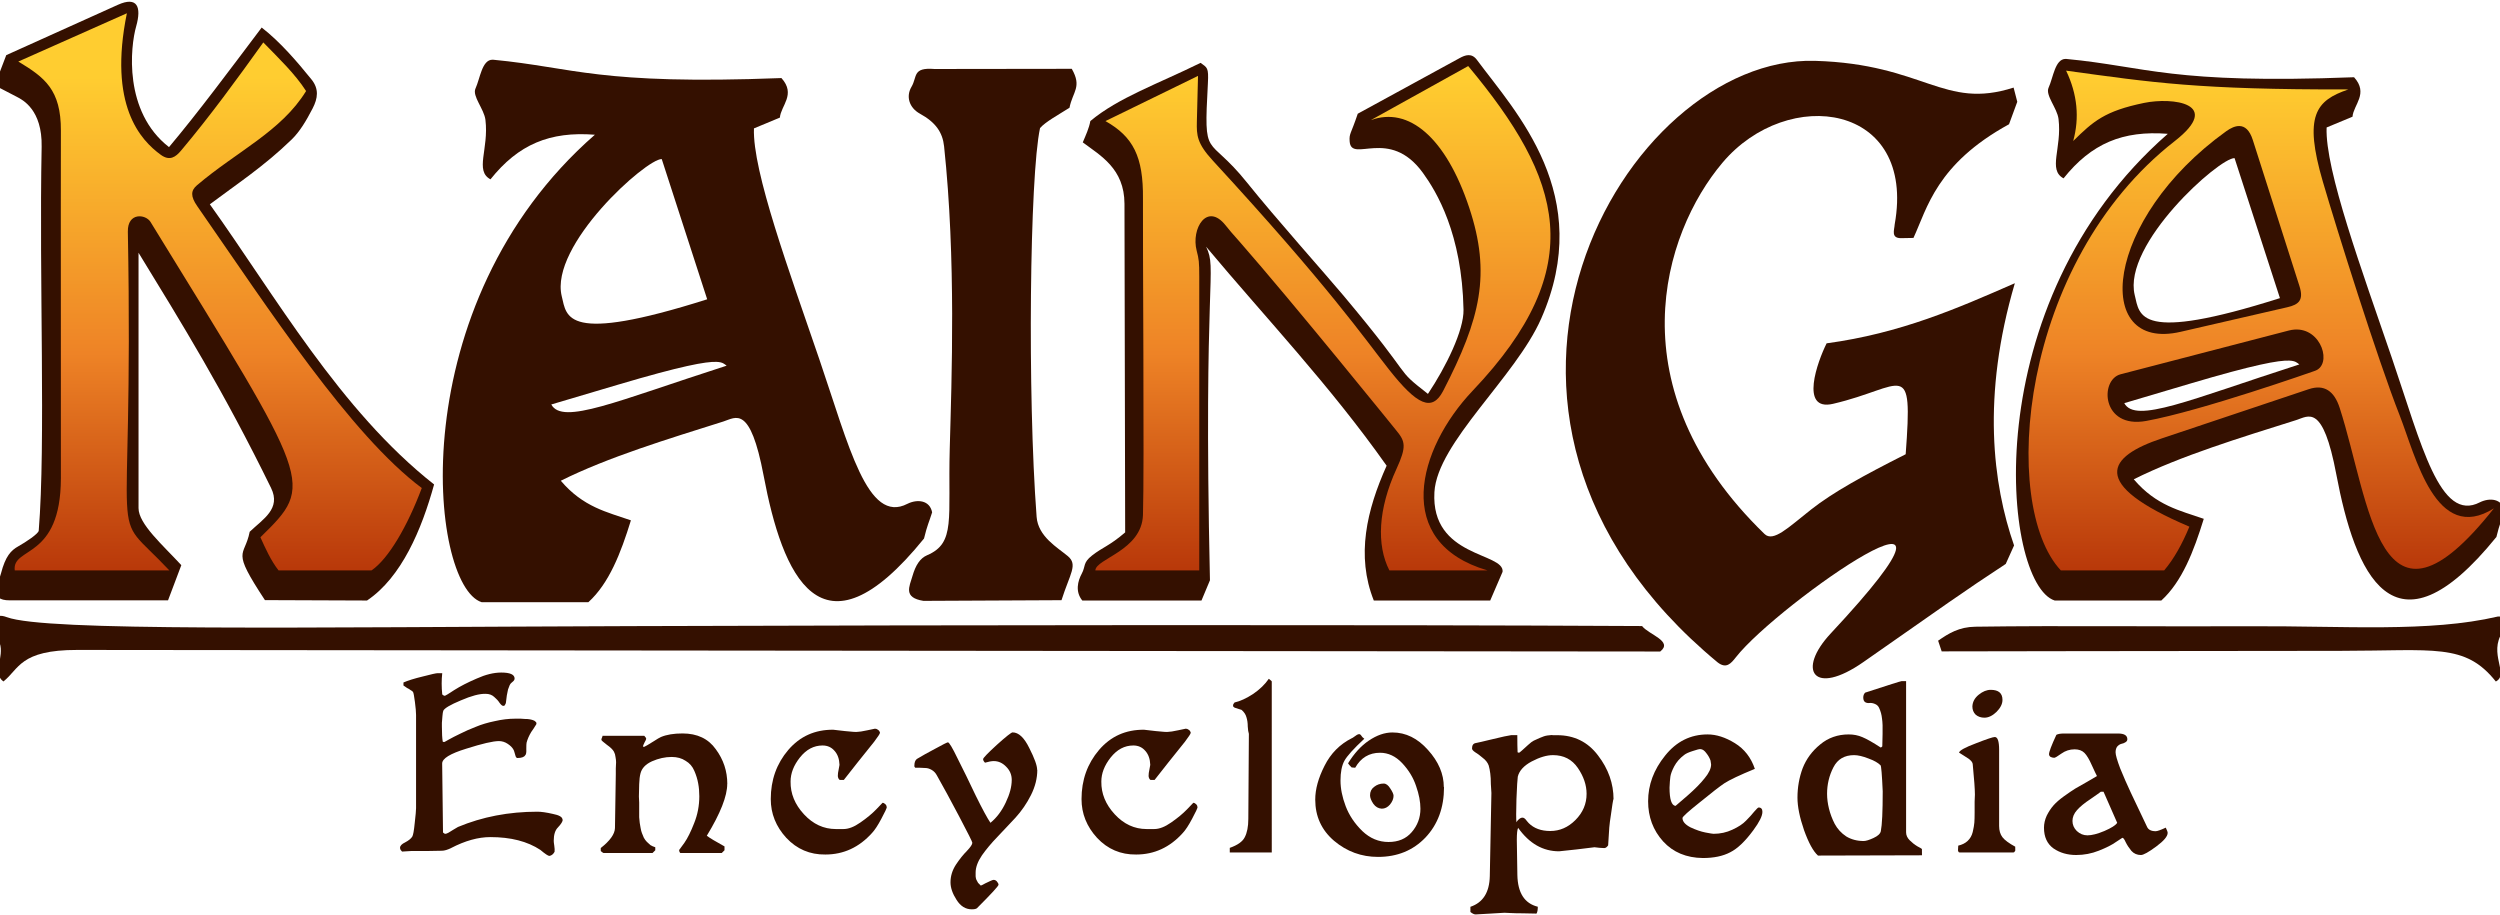
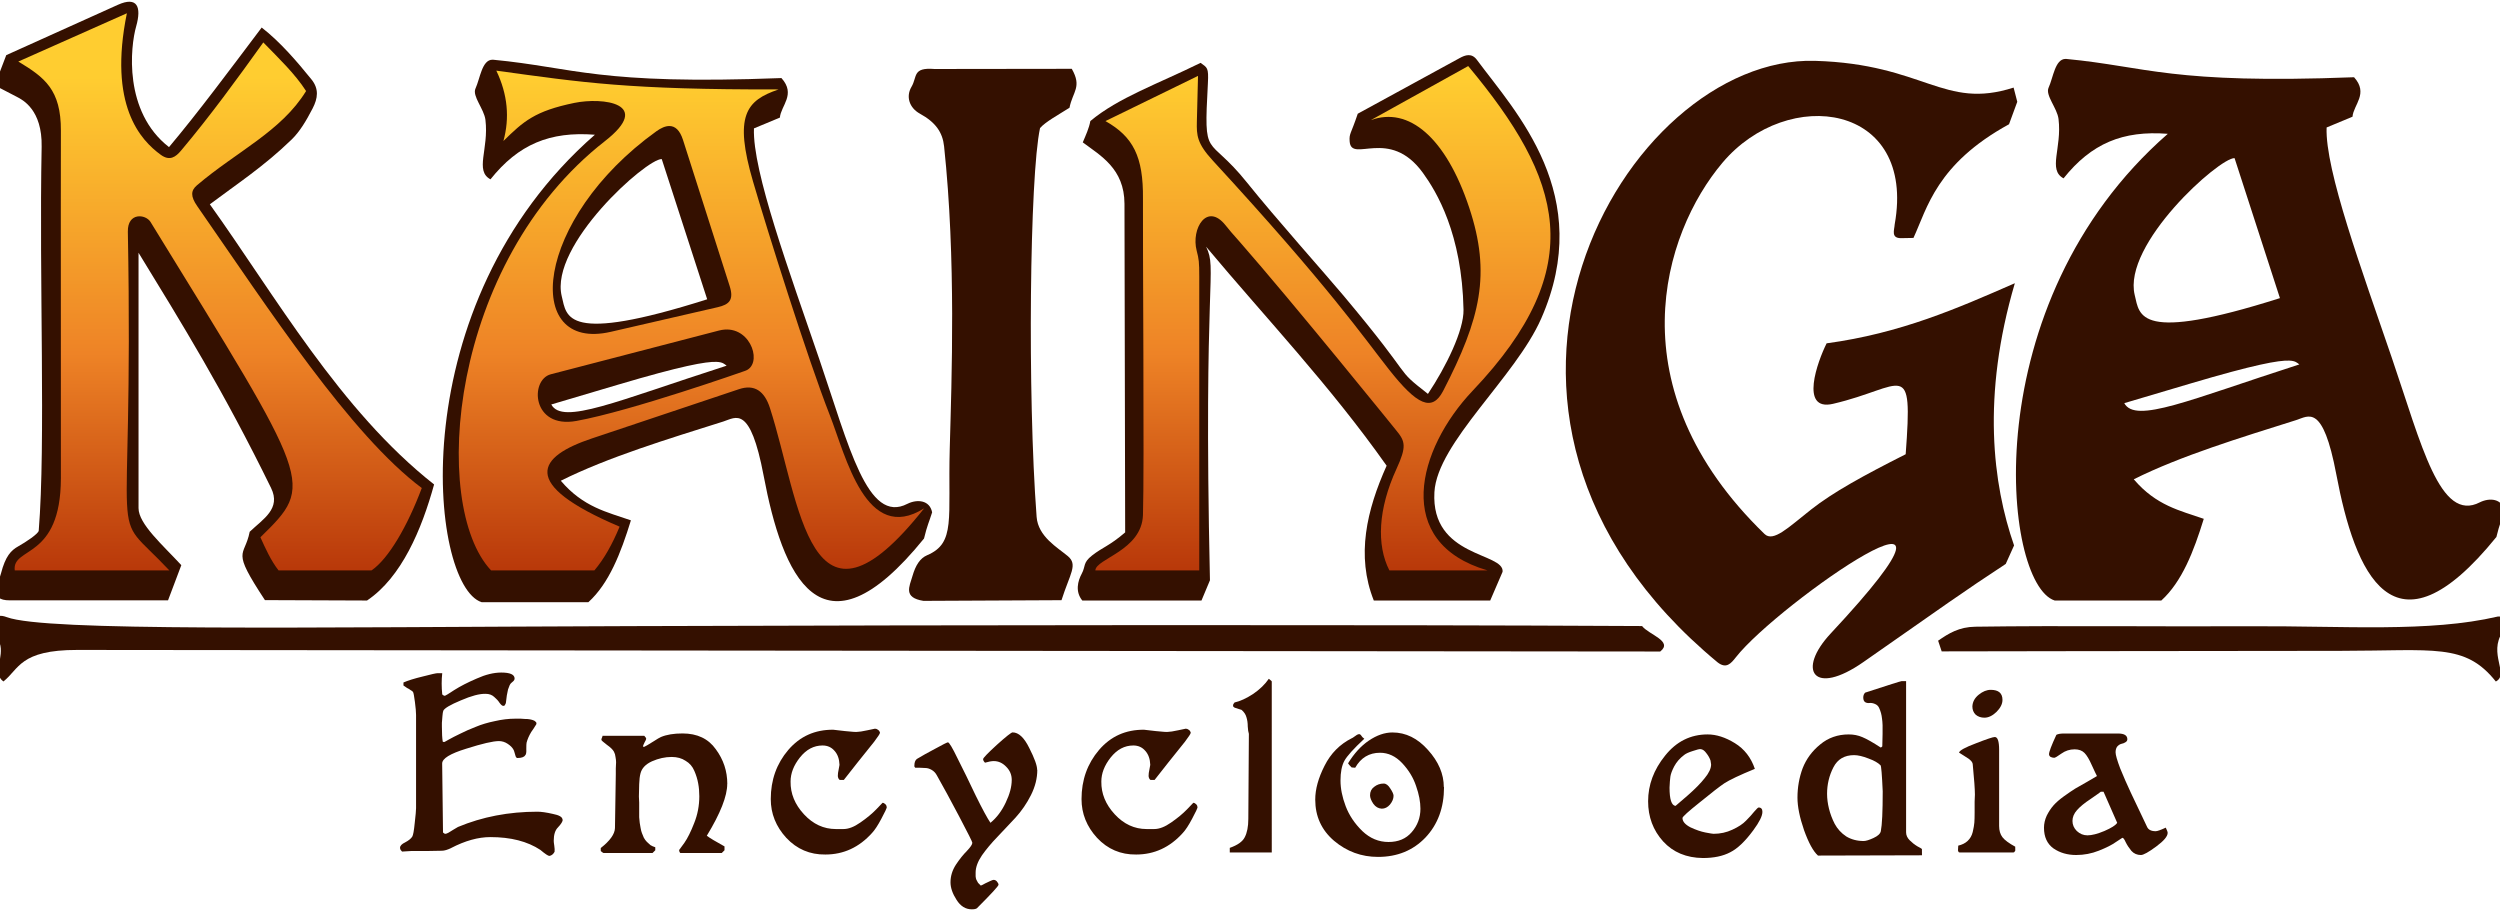
<svg xmlns="http://www.w3.org/2000/svg" xmlns:xlink="http://www.w3.org/1999/xlink" width="135" height="49.387" version="1.1" viewBox="0 0 35.718 13.067">
  <defs>
    <linearGradient id="b" x1="94.352" x2="94.352" y1="156.93" y2="76.485" gradientUnits="userSpaceOnUse">
      <stop stop-color="#aa2402" offset="0" />
      <stop stop-color="#ee8326" offset=".5" />
      <stop stop-color="#ffcd30" offset="1" />
    </linearGradient>
    <linearGradient id="a" x1="94.352" x2="94.352" y1="156.93" y2="76.485" gradientUnits="userSpaceOnUse" xlink:href="#b" />
  </defs>
  <g transform="translate(173.47 -192.85)">
    <g transform="matrix(.098 0 0 .098 -156.54 186.46)" fill="#341000">
      <path d="m-171.34 152.73c-3.119 0-1.702-2.291-1.276-3.926 0.655-2.513 1.442-3.351 2.551-3.969 1.058-0.589 2.917-1.82 2.953-2.268 1.034-12.77 0.044-36.707 0.425-55.964 0.107-5.415-2.798-6.855-3.608-7.276l-2.595-1.348-4e-3 -1.992 1.048-2.744 16.262-7.334c2.867-1.293 3.478 0.318 2.677 3.137-0.841 2.958-1.875 12.43 4.788 17.605 4.202-4.99 8.887-11.294 13.513-17.434 2.706 2.107 5.127 4.93 7.252 7.559 1.121 1.386 0.948 2.745 0.165 4.252-0.949 1.827-1.868 3.371-3.071 4.536-4.089 3.957-7.988 6.477-11.906 9.426 9.467 13.211 18.959 30.037 32.695 40.845-1.806 6.548-4.735 13.533-9.78 16.92l-14.883-0.059c-5.014-7.616-2.98-6.111-2.221-9.964 1.952-1.861 4.597-3.356 3.118-6.378-6.931-14.165-13.033-24.024-19.324-34.301v37.231c0 2.318 3.564 5.414 6.237 8.316l-1.937 5.13z" />
      <path transform="scale(.265)" d="m-381.02 278.9c-5.765 0.083-6.73 10.204-9.312 15.859-1.906 4.175 4.751 11.245 5.479 17.24 1.956 16.121-6.023 28.014 2.766 32.711 15.373-19.239 32.617-26.473 57.447-24.537-107.09 93.507-91.115 247.95-62.322 257.17l58.75-2.6e-4c11.409-10.385 17.871-27.101 23.393-45.021-13.042-4.545-26.211-7.23-38.57-21.787 26.01-12.982 59.132-23.029 89.451-32.602 6.901-2.179 14.731-9.402 22.156 29.924 10.22 54.127 31.171 104.9 88.213 34.465 1.787-7.411 2.723-8.839 4.463-14.396-1.296-6.718-8.127-7.387-13.568-4.711-22.004 11.457-32.179-31.782-48.438-79.35-16.478-48.21-36.937-103.8-36.018-127.18l14.268-5.936c0.528-6.619 8.985-12.721 0.854-21.75-100.75 3.898-114.07-5.841-158.44-10.07-0.196-0.019-0.386-0.026-0.572-0.023zm93.164 54.668 25 77.143c-78.347 24.862-77.247 9.669-80.008-1.641-6.865-28.123 46.632-75.783 55.008-75.502zm30.135 111.57c3.512 0.14 4.335 1.225 5.562 2.098-60.675 19.52-90.319 32.789-96.469 21.34l36.617-10.859c35.112-10.412 48.435-12.811 54.289-12.578z" />
      <path d="m128.37 73.793c-1.525 0.022-1.781 2.7-2.464 4.196-0.504 1.105 1.257 2.975 1.45 4.561 0.518 4.265-1.594 7.412 0.732 8.655 4.067-5.09 8.63-7.004 15.2-6.492-28.334 24.741-24.108 65.604-16.489 68.042h15.544c3.018-2.748 4.728-7.17 6.189-11.912-3.451-1.202-6.935-1.913-10.205-5.764 6.882-3.435 15.645-6.093 23.667-8.626 1.826-0.576 3.898-2.487 5.862 7.917 2.704 14.321 8.247 27.755 23.34 9.119 0.473-1.961 0.721-2.339 1.181-3.809-0.343-1.778-2.15-1.954-3.59-1.246-5.822 3.031-8.514-8.409-12.816-20.995-4.36-12.756-9.773-27.464-9.53-33.65l3.775-1.57c0.14-1.751 2.377-3.366 0.226-5.755-26.656 1.031-30.18-1.545-41.92-2.664-0.052-0.005-0.102-0.007-0.151-0.006zm24.65 14.464 6.615 20.411c-20.729 6.578-20.438 2.558-21.169-0.434-1.816-7.441 12.338-20.051 14.554-19.977zm7.973 29.521c0.929 0.037 1.147 0.324 1.472 0.555-16.054 5.165-23.897 8.675-25.524 5.646l9.688-2.873c9.29-2.755 12.815-3.389 14.364-3.328z" />
      <path d="m-16.504 75.236c1.521 2.662 0.139 3.302-0.334 5.679-1.668 1.058-3.502 2.049-4.293 2.96-1.509 6.953-1.851 38.863-0.499 56.683 0.218 2.869 3.021 4.452 4.539 5.713s0.331 2.535-0.91 6.434l-20.127 0.1c-2.98-0.475-2.052-2.07-1.602-3.623 0.45-1.552 1.093-2.59 2.145-3.037 4.186-1.779 3.013-5.327 3.288-15.458 0.282-10.364 0.934-27.632-0.823-44.15-0.217-2.045-1.234-3.502-3.514-4.754-1.586-0.871-2.067-2.529-1.239-3.921 0.879-1.478 0.097-2.861 3.35-2.6z" />
      <path d="m-13.798 82.854c4.1-3.427 9.858-5.42 16.07-8.486 0.971 0.708 1.195 0.65 1.069 2.973-0.623 11.53-0.148 7.186 5.687 14.46 4.236 5.281 11.35 13.241 14.07 16.484 10.886 12.981 7.135 10.288 12.323 14.346 2.647-3.961 5.246-9.282 5.188-12.261-0.215-11.085-3.935-17.225-5.922-19.965-4.91-6.77-10.443-1.309-10.679-4.589-0.085-1.175 0.165-0.992 1.182-4.032l14.867-8.118c0.795-0.434 1.731-0.779 2.506 0.267 5.634 7.609 17.29 19.707 9.366 37.727-3.751 8.531-15.158 18.083-15.563 25.295-0.538 9.572 10.229 8.764 9.939 11.613l-1.804 4.187h-16.972c-2.603-6.529-1.034-13.189 1.871-19.655-8.34-11.798-17.505-21.397-26.32-31.927 1.68 3.446-0.429 4.114 0.562 48.632l-1.236 2.951h-17.373c-1.062-1.294-0.668-2.839-0.076-3.929 0.58-1.067 0.13-1.567 1.488-2.63 1.574-1.232 2.52-1.384 4.835-3.375l-0.1-47.908c-0.011-5.146-3.538-7.045-6.08-8.954 0.436-1.036 0.921-2.071 1.103-3.107z" />
      <path d="m106.21 99.892-1.771 0.033c-1.575 0.03-1.008-1.222-0.969-2.005 3.176-17.7-15.578-20.278-25.1-9.002-8.727 10.335-15.77 32.916 6.124 54.137 1.28 1.241 3.491-0.967 6.748-3.534 3.257-2.567 7.695-4.991 13.831-8.093 1.063-14.298-0.197-9.775-10.591-7.35-4.927 1.15-2.248-6.197-0.935-8.82 10.818-1.467 19.065-5.101 27.442-8.764-4.855 16.499-3.22 29.298-0.114 38.231l-1.215 2.695c-5.975 3.914-9.372 6.347-20.725 14.287-7.317 5.118-9.793 1.206-4.787-4.154 25.547-27.353-7.653-4.407-13.831 3.474-0.724 0.924-1.408 1.729-2.673 0.735-43.929-36.375-13.465-88.494 14.21-87.687 15.961 0.465 18.736 7.187 28.954 3.898l0.535 2.071-1.203 3.274c-10.603 5.803-11.934 12.268-13.931 16.571z" />
    </g>
    <g transform="matrix(.098 0 0 .098 -156.54 186.46)" fill="url(#a)">
      <path d="m-170.09 74.178 15.828-7.04c-2.729 13.384 1.972 18.491 4.961 20.647 1.287 0.929 2.146 0.317 2.929-0.614 4.281-5.088 8.157-10.416 12.001-15.781 2.232 2.297 4.597 4.536 6.237 7.087-3.61 5.883-10.134 8.816-15.922 13.749-0.893 0.761-0.936 1.608 0.047 3.024 10.514 15.143 22.333 33.32 32.742 41.105-2.071 5.531-4.857 10.333-7.323 12.006h-13.56c-1.117-1.432-1.876-3.133-2.646-4.825 8.002-7.85 7.635-7.524-16.017-45.971-0.715-1.163-3.36-1.431-3.307 1.417 0.92 49.87-3.259 39.468 6.048 49.379h-22.537c-0.419-3.511 6.692-1.483 6.728-13.411 0.024-7.737-0.035-38.831 0-50.699 0.018-5.986-2.377-7.766-6.208-10.074z" />
      <path d="m-37.656 148.13 19.749 0.071c-0.008-2.327-4.332-1.825-5.018-7.191-1.549-12.113-1.459-37.107-1.157-43.044 0.632-12.411 0.3-17.205 6.506-20.996l-19.749-0.189c4.219 3.627 5.572 3.403 5.844 21.006 0.122 7.903 0.057 23.364-0.256 34.588-0.327 11.726-2.794 14.171-5.919 15.755z" />
      <path d="m-13.063 148.36h15.146v-42.79c0-2.205-0.058-2.586-0.379-3.825-0.833-3.213 1.511-7.106 4.223-3.683 0.751 0.948 0.742 0.9 2.024 2.363 7.951 9.076 22.852 27.529 22.852 27.529 1.332 1.604 1.521 2.371 0.033 5.613-2.683 5.847-2.927 11.103-1.036 14.793h14.299c-13.872-4.046-10.223-17.697-2.155-26.191 17.232-18.141 13.043-30.901-0.652-47.334l-14.199 7.885c5.528-2.035 10.951 2.539 14.345 12.753 3.22 9.692 1.648 16.167-3.788 26.703-1.627 3.153-3.826 2.065-7.885-3.074-3.642-4.611-8.662-11.976-25.691-30.469-2.327-2.527-2.389-3.688-2.339-5.713l0.167-6.65-13.495 6.587c4.039 2.28 5.531 5.172 5.469 11.322-0.05 4.952 0.213 39.886 0 46.116-0.177 5.186-6.876 6.354-6.941 8.066z" />
-       <path d="m118.68 79.942c-6.504 3.398-9.806 9.337-12.709 15.592 3.573-18.081-16.504-24.958-28.724-9.526-11.153 14.085-13.506 38.973 4.817 57.104 1.992 1.971 4.455 2.192 6.709 0.236 5.073-4.402 10.7-7.453 16.442-10.489 2.605-1.377 2.342-2.101 2.362-3.213l0.142-7.938c0.098-5.492-2.632-4.641-4.158-4.252l-9.071 2.315c-0.342-0.946-0.363-2.067-0.189-2.977 9.408-1.531 17.206-4.47 24.616-7.748-3.098 11.961-3.902 23.724 0.283 35.057-9.689 5.526-20.722 15.336-24.852 15.497 13.935-11.352 21.638-35.978-14.458-2.032-18.564-12.919-28.587-42.698-16.352-63.329 12.19-20.553 29.108-20.344 40.631-16.688 3.125 0.992 7.056 3.224 14.511 2.39z" />
      <path d="m128.46 75.503c1.656 3.464 1.963 6.882 1.036 10.257 2.919-2.866 4.58-4.369 10.338-5.554 4.123-0.849 11.549 0.041 4.462 5.57-22.722 17.727-25.523 53.094-16.604 62.585h15.067c1.411-1.659 2.619-3.826 3.675-6.375-14.818-6.293-11.893-10.233-4.042-12.862l21.448-7.183c2.261-0.757 3.715 0.274 4.51 2.739 4.444 13.774 5.667 35.9 22.484 14.633-8.484 5.337-11.405-7.591-13.746-13.559-3.279-8.357-9.155-27.089-11.198-34.076-2.809-9.603-1.037-11.831 3.73-13.436-21.969 0.038-28.567-1.007-41.159-2.74zm25.248 8.074c0.788 0.011 1.5 0.558 1.971 2.034l6.804 21.308c0.646 2.024-0.085 2.688-1.748 3.071l-15.591 3.591c-12.985 2.991-11.19-16.429 6.662-29.246 0.63-0.452 1.29-0.767 1.903-0.758zm8.042 29.676c3.981-0.293 5.606 5.225 2.906 6.045 0 0-16.473 5.81-24.522 7.276-6.511 1.186-6.82-6-3.732-6.804l24.521-6.378c0.286-0.074 0.561-0.12 0.827-0.14z" />
      <path d="m-100.4 75.503c1.656 3.464 1.963 6.882 1.036 10.257 2.919-2.866 4.58-4.369 10.338-5.554 4.123-0.849 11.549 0.041 4.462 5.57-22.722 17.727-25.523 53.094-16.604 62.585h15.067c1.411-1.659 2.619-3.826 3.675-6.375-14.818-6.293-11.893-10.233-4.042-12.862l21.448-7.183c2.261-0.757 3.715 0.274 4.51 2.739 4.444 13.774 5.667 35.9 22.484 14.633-8.484 5.337-11.405-7.591-13.746-13.559-3.279-8.357-9.155-27.089-11.198-34.076-2.809-9.603-1.037-11.831 3.73-13.436-21.969 0.038-28.567-1.007-41.159-2.74zm25.248 8.074c0.788 0.011 1.5 0.558 1.971 2.034l6.804 21.308c0.646 2.024-0.085 2.688-1.748 3.071l-15.591 3.591c-12.985 2.991-11.19-16.429 6.662-29.246 0.63-0.452 1.29-0.767 1.903-0.758zm8.042 29.676c3.981-0.293 5.606 5.225 2.906 6.045 0 0-16.473 5.81-24.522 7.276-6.511 1.186-6.82-6-3.732-6.804l24.521-6.378c0.286-0.074 0.561-0.12 0.827-0.14z" />
    </g>
    <g transform="matrix(.098 0 0 .098 -156.54 186.46)" fill="#341000">
      <path d="m-172.26 164.56c-1.662-1.188 0.154-3.58-0.54-5.601-1.117-3.254-0.876-4.49 1.036-3.778 5.656 2.107 42.466 1.464 91.333 1.304 48.867-0.16 107.34-0.225 147.07-9e-3 0.973 1.259 4.573 2.198 2.648 3.713l-230.79-0.23c-8.398-8e-3 -8.455 2.796-10.765 4.601z" />
      <path d="m109.8 158.61 0.52 1.559s33.039-0.062 58.099-0.077c13.727-8e-3 18.208-1.169 22.694 4.471 2.016-1.077-1.158-4.021 0.992-7.241 1.111-1.663-0.175-2.357-0.709-2.232-9.988 2.341-22.488 1.348-35.942 1.415-13.52 0.067-27.453-0.118-40.229 0.067-2.372 0.034-3.88 0.97-5.425 2.038z" />
    </g>
    <g fill="#341000" stroke-width=".292" aria-label="Encyclopedia">
      <path d="m-165.43 204.56q0 0.039-0.07 0.113-0.059 0.059-0.059 0.191 0 0.019 8e-3 0.07t4e-3 0.086q-0.027 0.051-0.074 0.059-0.027 0-0.129-0.086-0.277-0.183-0.714-0.183-0.261 0-0.561 0.156-0.078 0.039-0.133 0.039-0.016 0-0.222 4e-3 -0.207 0-0.218 0l-0.129 8e-3q0-4e-3 -0.016-0.019-0.012-0.016-0.012-0.035 0-0.043 0.074-0.078 0.074-0.039 0.101-0.082 0.019-0.031 0.035-0.195 0.019-0.164 0.019-0.211v-1.333q0-0.059-0.016-0.183-0.016-0.125-0.027-0.144-0.012-0.016-0.035-0.027-0.019-0.016-0.051-0.031-0.031-0.019-0.051-0.035v-0.043q0.098-0.043 0.277-0.086 0.179-0.047 0.211-0.047h0.066q-0.016 0.144 0 0.304 0.019 0.019 0.039 0.019 8e-3 0 0.133-0.082 0.129-0.082 0.32-0.164 0.191-0.086 0.351-0.086 0.191 0 0.191 0.086 0 0.019-0.016 0.035-0.016 0.012-0.035 0.031-0.019 0.016-0.043 0.09-0.019 0.074-0.031 0.195 0 4e-3 -8e-3 0.016-4e-3 0.012-0.012 0.019-4e-3 4e-3 -0.019 4e-3 -0.019 0-0.051-0.043-0.027-0.043-0.078-0.086-0.047-0.043-0.121-0.043-0.129-4e-3 -0.355 0.094-0.226 0.094-0.25 0.148-8e-3 0.023-0.012 0.074-4e-3 0.051-8e-3 0.098 0 0.043 0 0.051 0 0.144 0.012 0.218 8e-3 8e-3 0.027 4e-3 4e-3 0 0.062-0.035 0.062-0.035 0.16-0.082 0.101-0.051 0.222-0.098 0.121-0.051 0.273-0.082 0.152-0.035 0.289-0.035h0.031q0.031 0 0.051 0 0.023 0 0.059 4e-3 0.039 0 0.062 4e-3 0.027 4e-3 0.051 0.012 0.027 8e-3 0.039 0.023 0.016 0.012 0.012 0.031 0 8e-3 -0.012 0.023-8e-3 0.016-0.027 0.043-0.019 0.027-0.035 0.051-0.047 0.078-0.066 0.152-4e-3 0.016-4e-3 0.09 4e-3 0.074-0.016 0.09-0.023 0.039-0.113 0.039-0.016-4e-3 -0.023-0.023-8e-3 -0.023-0.016-0.055-8e-3 -0.031-0.016-0.043-0.023-0.043-0.082-0.082t-0.125-0.039q-0.125 0-0.468 0.109-0.343 0.105-0.343 0.211l0.012 0.986q0.019 0.019 0.035 0.019 0.012 0 0.043-0.016 0.031-0.019 0.07-0.043 0.043-0.027 0.066-0.039 0.522-0.218 1.135-0.218 0.082 0 0.218 0.031 0.14 0.027 0.14 0.082z" />
      <path d="m-163.08 204.05q0 0.261-0.292 0.741 0.062 0.047 0.253 0.152v0.055l-0.039 0.039h-0.593q-0.016-0.016-0.016-0.043l0.074-0.101q0.07-0.101 0.14-0.281 0.074-0.183 0.074-0.386 0-0.098-0.016-0.183-0.016-0.09-0.055-0.179-0.039-0.094-0.125-0.144-0.082-0.055-0.199-0.055-0.14 0-0.281 0.062-0.136 0.062-0.164 0.172-0.016 0.059-0.019 0.156-4e-3 0.094-4e-3 0.175 4e-3 0.078 4e-3 0.086 0 0.012 0 0.066 0 0.051 0 0.07t0 0.074q4e-3 0.055 8e-3 0.082 4e-3 0.023 0.012 0.07 8e-3 0.047 0.019 0.074 0.012 0.027 0.027 0.066 0.019 0.035 0.043 0.059t0.051 0.047q0.031 0.019 0.07 0.031v0.043l-0.039 0.039h-0.702q-8e-3 -4e-3 -0.019-0.012-0.012-8e-3 -0.019-0.016v-0.043q0.199-0.156 0.203-0.285l0.012-0.772q0-0.027 0-0.082 4e-3 -0.055 4e-3 -0.086t-8e-3 -0.074q-4e-3 -0.043-0.023-0.078-0.023-0.043-0.101-0.098-0.078-0.059-0.078-0.07 0-0.016 8e-3 -0.031t8e-3 -0.027h0.597q0.027 0.027 0.027 0.043 0 0.012-0.023 0.051-0.019 0.039-0.023 0.055 0 0 0 4e-3 4e-3 4e-3 0.019 4e-3 4e-3 0 0.043-0.023 0.043-0.027 0.101-0.062 0.059-0.039 0.094-0.055 0.121-0.051 0.308-0.051 0.316 0 0.476 0.226 0.164 0.222 0.164 0.495z" />
      <path d="m-160.8 204.38q0 0.023-0.078 0.168-0.074 0.14-0.133 0.203-0.277 0.308-0.667 0.308-0.331 4e-3 -0.558-0.238-0.222-0.242-0.222-0.554 0-0.409 0.25-0.702 0.25-0.292 0.643-0.289 8e-3 0 0.164 0.019 0.156 0.016 0.175 0.012 0.043 0 0.148-0.023 0.105-0.023 0.109-0.023 0.023 0 0.043 0.016 0.019 0.012 0.023 0.027 8e-3 0.012 4e-3 0.019 0 0.016-0.082 0.125-0.082 0.105-0.234 0.292-0.148 0.187-0.199 0.253h-0.059q-0.023-0.016-0.027-0.055 0-0.043 0.012-0.094 0.012-0.055 0.012-0.066-4e-3 -0.125-0.07-0.199-0.066-0.078-0.172-0.078-0.187 0-0.324 0.172-0.133 0.168-0.133 0.343-4e-3 0.257 0.191 0.468 0.195 0.211 0.456 0.211h0.109q0.109 0 0.242-0.094 0.136-0.094 0.226-0.187l0.09-0.094q0.019 0 0.039 0.019t0.019 0.039z" />
      <path d="m-158.65 203.85q0 0.179-0.09 0.359-0.09 0.179-0.222 0.324-0.129 0.14-0.257 0.273-0.129 0.133-0.222 0.265-0.09 0.133-0.09 0.246 0 4e-3 0 0.023 0 0.023 0 0.031 0 8e-3 4e-3 0.027 4e-3 0.019 0.012 0.031 8e-3 0.016 0.019 0.035 0.016 0.019 0.039 0.039 0.023-8e-3 0.062-0.031 0.043-0.019 0.074-0.035 0.035-0.016 0.047-0.016 0.027 0 0.047 0.023 0.023 0.027 0.023 0.047 0 0.027-0.308 0.335-0.019 0.016-0.074 0.016-0.133 0-0.218-0.136-0.086-0.133-0.086-0.25 0-0.133 0.078-0.253 0.078-0.117 0.156-0.195 0.078-0.082 0.078-0.117 0-0.019-0.187-0.374-0.187-0.355-0.32-0.589-0.027-0.051-0.074-0.078t-0.09-0.027q-0.043-4e-3 -0.086-4e-3 -0.039 0-0.059 0-0.016-0.016-0.012-0.031 0-0.066 0.035-0.094 0.109-0.066 0.265-0.148 0.156-0.086 0.179-0.09 0.027 0 0.14 0.234 0.117 0.23 0.257 0.526 0.144 0.292 0.211 0.39 0.133-0.109 0.218-0.289 0.086-0.179 0.086-0.324 0-0.109-0.078-0.187-0.078-0.082-0.179-0.082-0.047 0-0.125 0.023-0.027-0.027-0.027-0.051t0.195-0.203q0.199-0.179 0.226-0.179 0.129 0 0.238 0.222 0.113 0.222 0.113 0.312z" />
      <path d="m-156.36 204.38q0 0.023-0.078 0.168-0.074 0.14-0.133 0.203-0.277 0.308-0.667 0.308-0.331 4e-3 -0.558-0.238-0.222-0.242-0.222-0.554 0-0.409 0.25-0.702 0.25-0.292 0.643-0.289 8e-3 0 0.164 0.019 0.156 0.016 0.175 0.012 0.043 0 0.148-0.023 0.105-0.023 0.109-0.023 0.023 0 0.043 0.016 0.019 0.012 0.023 0.027 8e-3 0.012 4e-3 0.019 0 0.016-0.082 0.125-0.082 0.105-0.234 0.292-0.148 0.187-0.199 0.253h-0.059q-0.023-0.016-0.027-0.055 0-0.043 0.012-0.094 0.012-0.055 0.012-0.066-4e-3 -0.125-0.07-0.199-0.066-0.078-0.172-0.078-0.187 0-0.324 0.172-0.133 0.168-0.133 0.343-4e-3 0.257 0.191 0.468 0.195 0.211 0.456 0.211h0.109q0.109 0 0.242-0.094 0.136-0.094 0.226-0.187l0.09-0.094q0.019 0 0.039 0.019t0.019 0.039z" />
      <path d="m-155.3 205.03h-0.6v-0.066q0.168-0.059 0.214-0.152 0.051-0.098 0.051-0.261l8e-3 -1.216q-0.012-0.035-0.016-0.105 0-0.074-0.019-0.133-0.016-0.059-0.07-0.105-8e-3 -4e-3 -0.039-0.012-0.031-0.012-0.059-0.019-0.023-0.012-0.023-0.027t4e-3 -0.023q4e-3 -8e-3 8e-3 -0.012 8e-3 -8e-3 8e-3 -0.012 0.121-0.027 0.265-0.121 0.144-0.098 0.226-0.218 8e-3 4e-3 0.023 0.019 0.016 0.012 0.019 0.019z" />
      <path d="m-153.56 204.22q0 0.062-0.051 0.125-0.051 0.059-0.117 0.059-0.074-4e-3 -0.121-0.07-0.047-0.07-0.047-0.121 0-0.078 0.059-0.121 0.059-0.047 0.136-0.047 0.051 0 0.094 0.07 0.047 0.07 0.047 0.105zm0.721-0.125q0 0.441-0.265 0.721-0.265 0.277-0.678 0.277-0.355 0-0.628-0.23-0.269-0.23-0.269-0.589 0-0.222 0.133-0.483 0.133-0.265 0.39-0.394 0.012-4e-3 0.031-0.019 0.023-0.016 0.039-0.027 0.019-0.012 0.035-0.012 0.012 0 0.023 0.012t0.023 0.031q0.016 0.016 0.027 0.023-0.23 0.214-0.285 0.316-0.055 0.101-0.055 0.281 0 0.172 0.074 0.367t0.238 0.355q0.164 0.156 0.374 0.156 0.211 0 0.331-0.14 0.125-0.144 0.125-0.335 0-0.148-0.062-0.324-0.059-0.179-0.199-0.328-0.14-0.148-0.316-0.148-0.234 0-0.355 0.214l-0.051-4e-3q-0.039-0.039-0.051-0.059 0.129-0.211 0.296-0.324 0.172-0.117 0.339-0.117 0.285 0 0.507 0.25 0.226 0.25 0.226 0.53z" />
-       <path d="m-150.42 204.27q0 4e-3 -0.012 0.066-8e-3 0.059-0.023 0.16-0.016 0.098-0.023 0.179 0 0.012-0.016 0.253-0.027 0.039-0.055 0.039-0.012 0-0.07-4e-3 -0.055-8e-3 -0.07-8e-3t-0.253 0.031q-0.238 0.027-0.253 0.027-0.347 0-0.585-0.335-0.019 0.035-0.019 0.172l8e-3 0.503q8e-3 0.382 0.292 0.452 0 0.07-0.019 0.098-0.086 0-0.195-4e-3 -0.105 0-0.179-4e-3 -0.074-4e-3 -0.082-4e-3 -0.012 0-0.203 0.012-0.191 0.012-0.211 0.012-0.031 0-0.074-0.035v-0.074q0.269-0.09 0.277-0.437l0.023-1.189q-4e-3 -0.043-8e-3 -0.129 0-0.086-8e-3 -0.148-8e-3 -0.066-0.023-0.117-0.023-0.062-0.086-0.109-0.059-0.051-0.105-0.078-0.047-0.031-0.047-0.055 0-0.07 0.055-0.078 0.062-0.012 0.187-0.043 0.129-0.031 0.218-0.051 0.09-0.019 0.101-0.019h0.086q0 0.16 4e-3 0.246 0.016 0 0.016 8e-3 8e-3 0 0.047-0.035 0.039-0.035 0.086-0.078 0.051-0.047 0.082-0.062 0.051-0.023 0.086-0.039 0.039-0.016 0.059-0.023 0.023-8e-3 0.051-0.012 0.027-4e-3 0.039-4e-3 0.012-4e-3 0.043 0 0.035 0 0.055 0 0.367 0 0.585 0.289 0.222 0.289 0.222 0.628zm-0.382-0.078q0-0.187-0.125-0.37-0.125-0.183-0.355-0.183-0.133 0-0.304 0.09-0.168 0.09-0.199 0.218-8e-3 0.051-0.019 0.32-8e-3 0.269 0 0.331 8e-3 -0.019 0.035-0.043 0.027-0.023 0.051-0.023 0.016 0 0.031 0.012t0.031 0.035q0.019 0.023 0.027 0.031 0.113 0.113 0.308 0.113 0.203 0 0.359-0.156 0.16-0.16 0.16-0.374z" />
      <path d="m-148.29 204.45q0 0.086-0.129 0.261-0.175 0.238-0.331 0.316-0.156 0.082-0.39 0.082-0.355-4e-3 -0.569-0.238-0.214-0.238-0.214-0.573 0-0.351 0.242-0.651 0.242-0.304 0.608-0.304 0.187 0 0.39 0.125t0.285 0.367q-0.324 0.133-0.437 0.207-0.098 0.066-0.347 0.269-0.25 0.199-0.25 0.226 0 0.074 0.113 0.133 0.117 0.055 0.214 0.074 0.098 0.019 0.117 0.019 0.144 0 0.269-0.059 0.129-0.059 0.195-0.129 0.07-0.07 0.117-0.129 0.051-0.059 0.062-0.059 0.055 0 0.055 0.062zm-0.733-0.678q-8e-3 -0.051-8e-3 -0.055-0.019-0.055-0.059-0.105-0.039-0.055-0.082-0.059-0.023-4e-3 -0.113 0.027-0.086 0.027-0.121 0.055-0.094 0.07-0.144 0.164-0.047 0.09-0.055 0.148-8e-3 0.059-0.012 0.156 0 0.253 0.086 0.261 0.012-0.012 0.172-0.148 0.16-0.14 0.246-0.25 0.09-0.109 0.09-0.195z" />
      <path d="m-146.01 205.07-1.486 4e-3q-0.101-0.09-0.199-0.363-0.094-0.273-0.094-0.464 0-0.222 0.074-0.421 0.078-0.199 0.25-0.339 0.172-0.144 0.409-0.144 0.105 0 0.195 0.039 0.094 0.039 0.261 0.148 8e-3 0 0.023-0.016 0-0.039 4e-3 -0.179t-8e-3 -0.218q-8e-3 -0.082-0.043-0.156-0.019-0.039-0.062-0.055-0.039-0.016-0.074-0.012-0.035 4e-3 -0.062-0.012-0.027-0.019-0.027-0.066 0-0.043 0.027-0.07 0.503-0.164 0.519-0.164h0.066v2.16q0 0.062 0.051 0.113 0.051 0.051 0.109 0.086 0.059 0.031 0.066 0.039zm-0.561-0.912q-0.016-0.359-0.031-0.374-0.055-0.055-0.175-0.098-0.121-0.047-0.203-0.047-0.207 0-0.296 0.175-0.09 0.175-0.09 0.378 0 0.101 0.027 0.211t0.082 0.218q0.059 0.109 0.164 0.179 0.109 0.066 0.25 0.066 0.047 0 0.14-0.043 0.094-0.043 0.105-0.098 0.027-0.133 0.027-0.569z" />
      <path d="m-144.86 202.85q0 0.086-0.086 0.172-0.086 0.082-0.172 0.082-0.074 0-0.125-0.043-0.047-0.047-0.047-0.117 4e-3 -0.098 0.09-0.168 0.086-0.07 0.172-0.07 0.168 0 0.168 0.144zm0.183 2.152-4e-3 8e-3q-4e-3 8e-3 -0.012 0.016-8e-3 4e-3 -0.019 4e-3h-0.749q-0.016 0-0.023-4e-3 -4e-3 -4e-3 -8e-3 -0.012 0-8e-3 -4e-3 -0.012l4e-3 -0.07q0.082-0.019 0.133-0.066 0.055-0.051 0.074-0.129 0.019-0.082 0.023-0.133 4e-3 -0.055 4e-3 -0.144 0-0.019 0-0.027 0-0.039 0-0.129 4e-3 -0.09 4e-3 -0.101 0-0.113-0.031-0.433-4e-3 -0.051-0.098-0.105-0.09-0.055-0.098-0.062 0.012-0.047 0.242-0.133 0.23-0.09 0.269-0.09 0.062 0 0.062 0.183v1.088q0 0.098 0.047 0.16 0.047 0.062 0.183 0.136z" />
      <path d="m-142.5 204.75q0 0.074-0.164 0.195-0.164 0.121-0.218 0.121-0.082 0-0.136-0.059-0.051-0.062-0.082-0.125-0.027-0.062-0.047-0.062l-0.09 0.059q-0.086 0.062-0.246 0.125-0.156 0.062-0.324 0.062-0.187 0-0.324-0.094-0.136-0.098-0.136-0.296 0-0.086 0.039-0.172 0.043-0.086 0.098-0.148 0.055-0.062 0.148-0.129 0.098-0.07 0.16-0.109 0.066-0.039 0.172-0.098 0.105-0.062 0.14-0.082-0.019-0.035-0.074-0.156-0.055-0.125-0.105-0.175-0.051-0.051-0.14-0.051-0.105 0-0.191 0.062-0.082 0.059-0.101 0.059-0.023 0-0.051-0.012-0.023-0.016-0.023-0.039 0-0.051 0.105-0.277 0.035-0.019 0.109-0.019h0.772q0.133 0 0.133 0.082 0 0.027-0.027 0.043-0.023 0.016-0.059 0.023-0.031 8e-3 -0.059 0.039-0.023 0.031-0.023 0.082 0 0.055 0.066 0.23 0.07 0.172 0.152 0.347 0.082 0.175 0.156 0.328 0.074 0.152 0.074 0.156 0.027 0.066 0.125 0.066 0.035 0 0.144-0.051 0.027 0.055 0.027 0.074zm-0.721-0.144-0.195-0.444h-0.039q-0.023 0.019-0.148 0.105-0.125 0.082-0.191 0.156-0.066 0.074-0.066 0.156 0 0.082 0.062 0.144 0.066 0.062 0.152 0.062 0.094 0 0.242-0.062 0.152-0.066 0.183-0.117z" />
    </g>
  </g>
</svg>